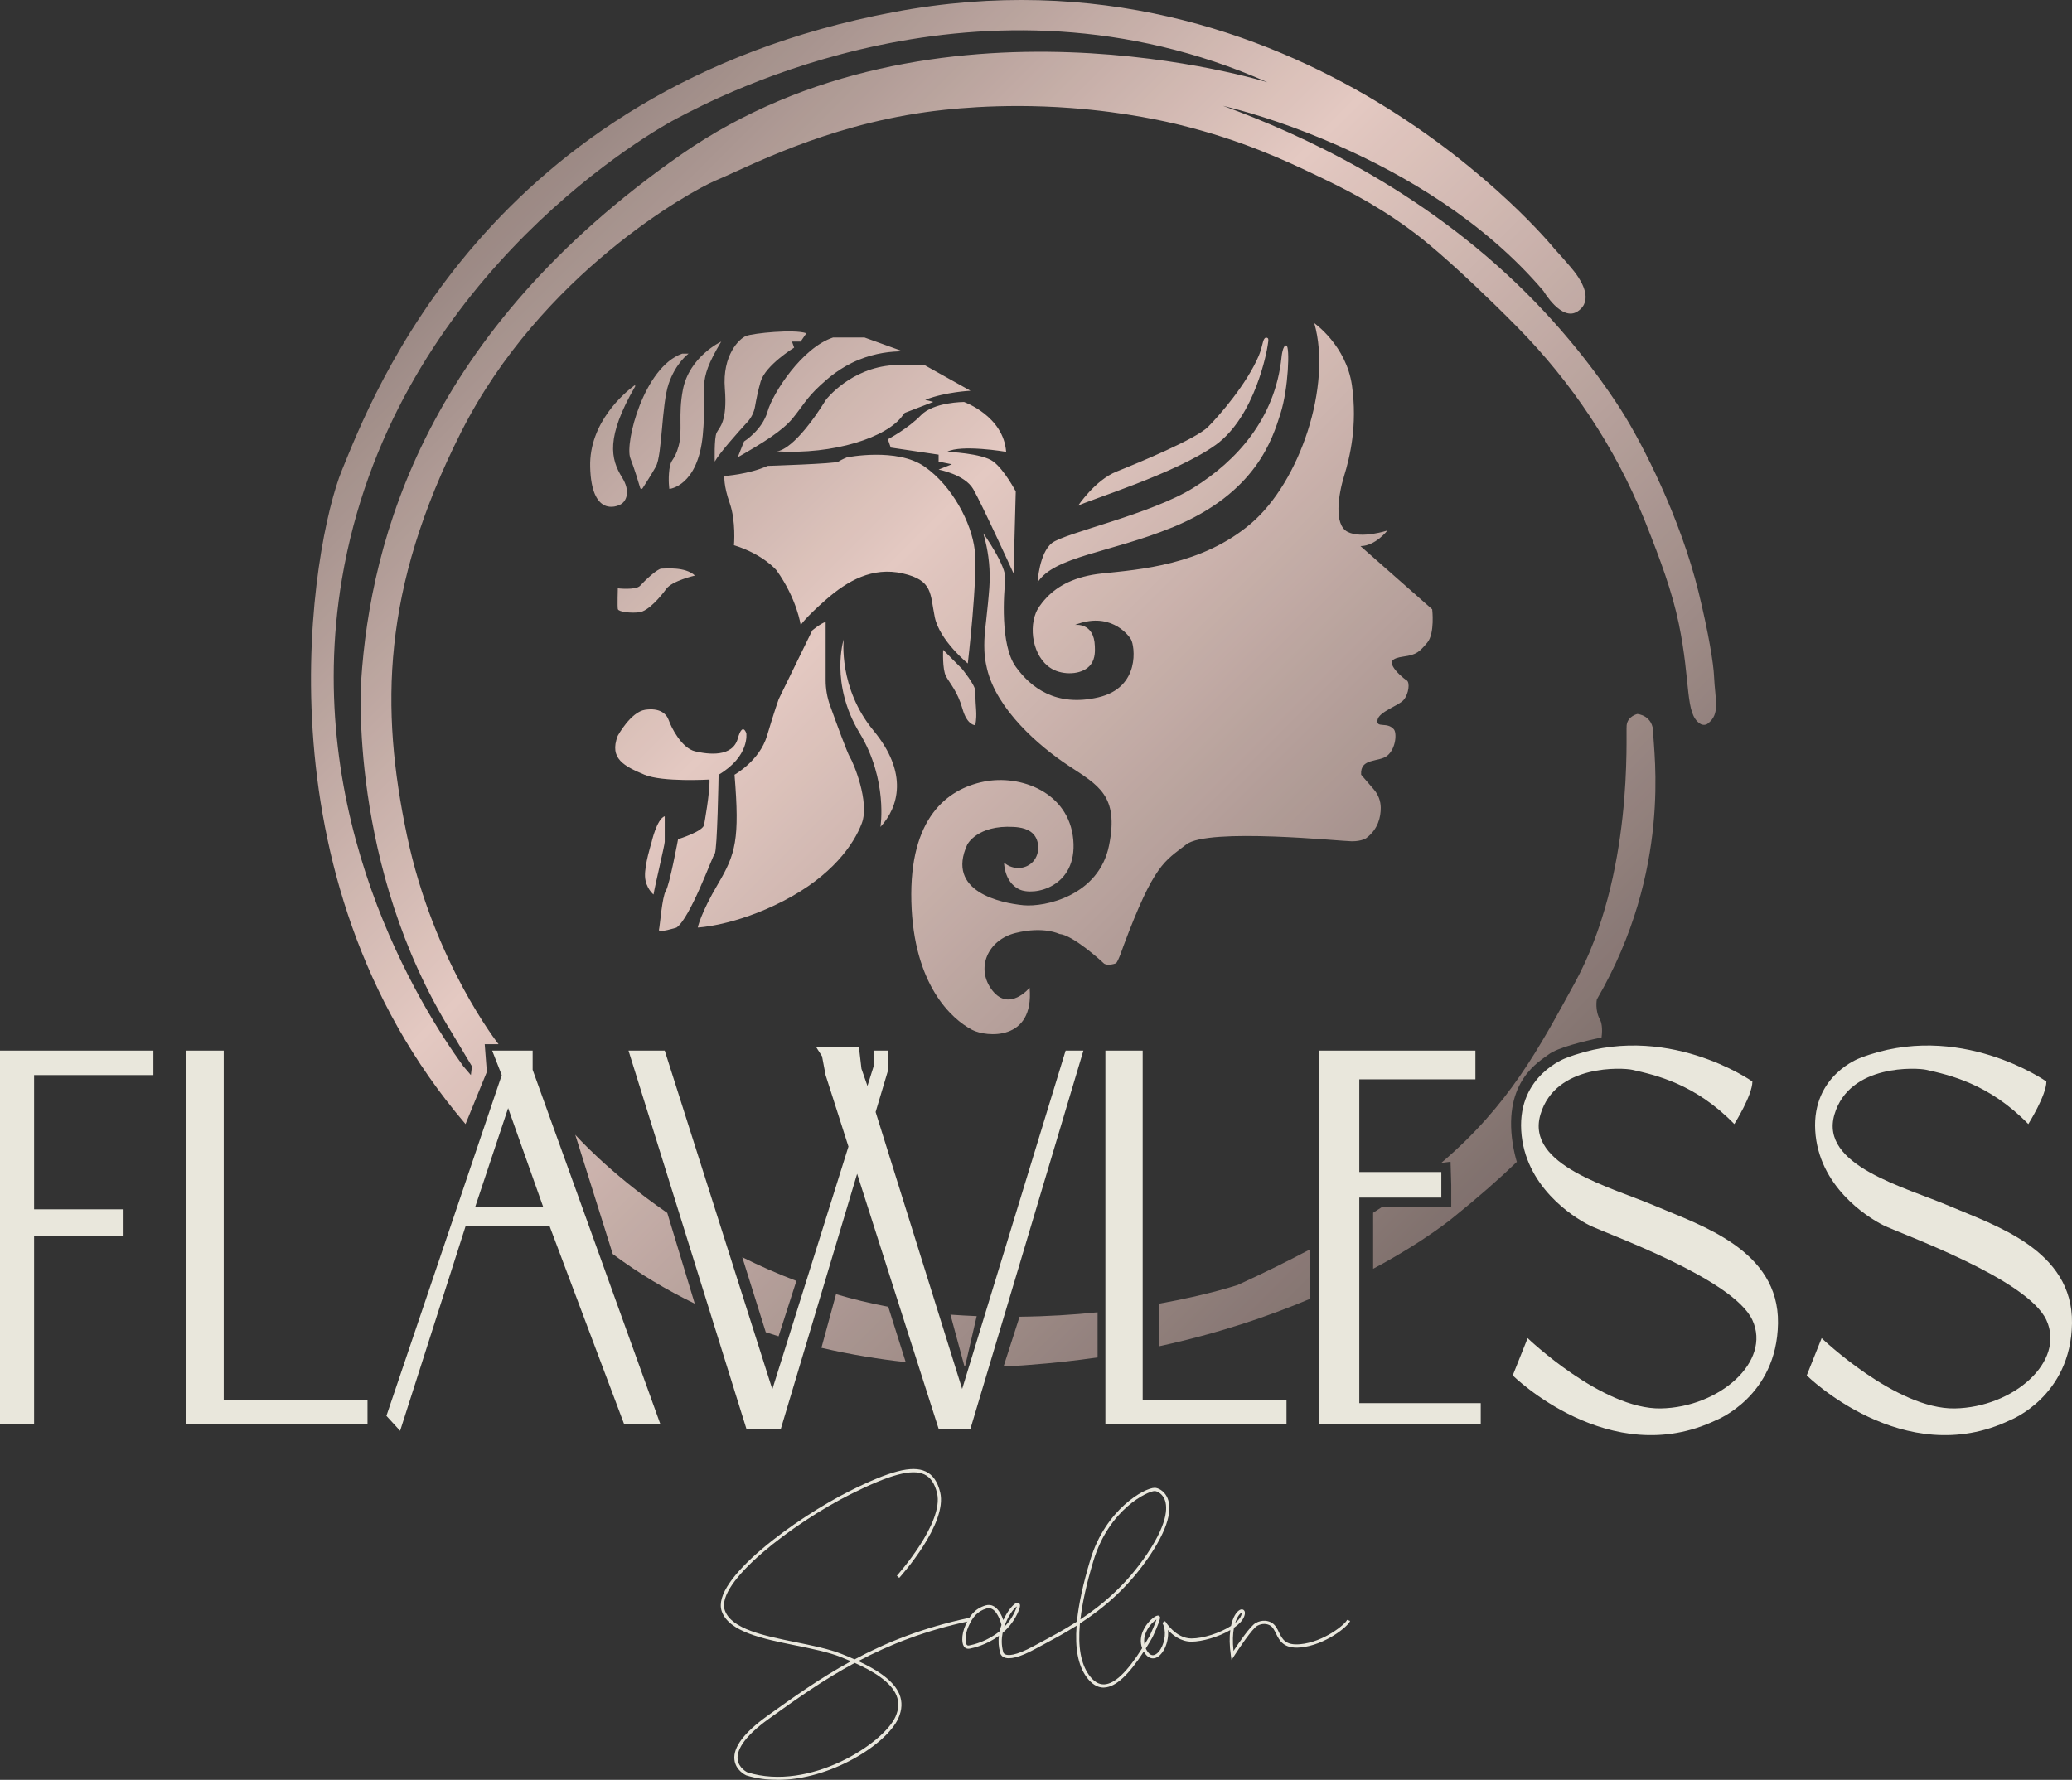
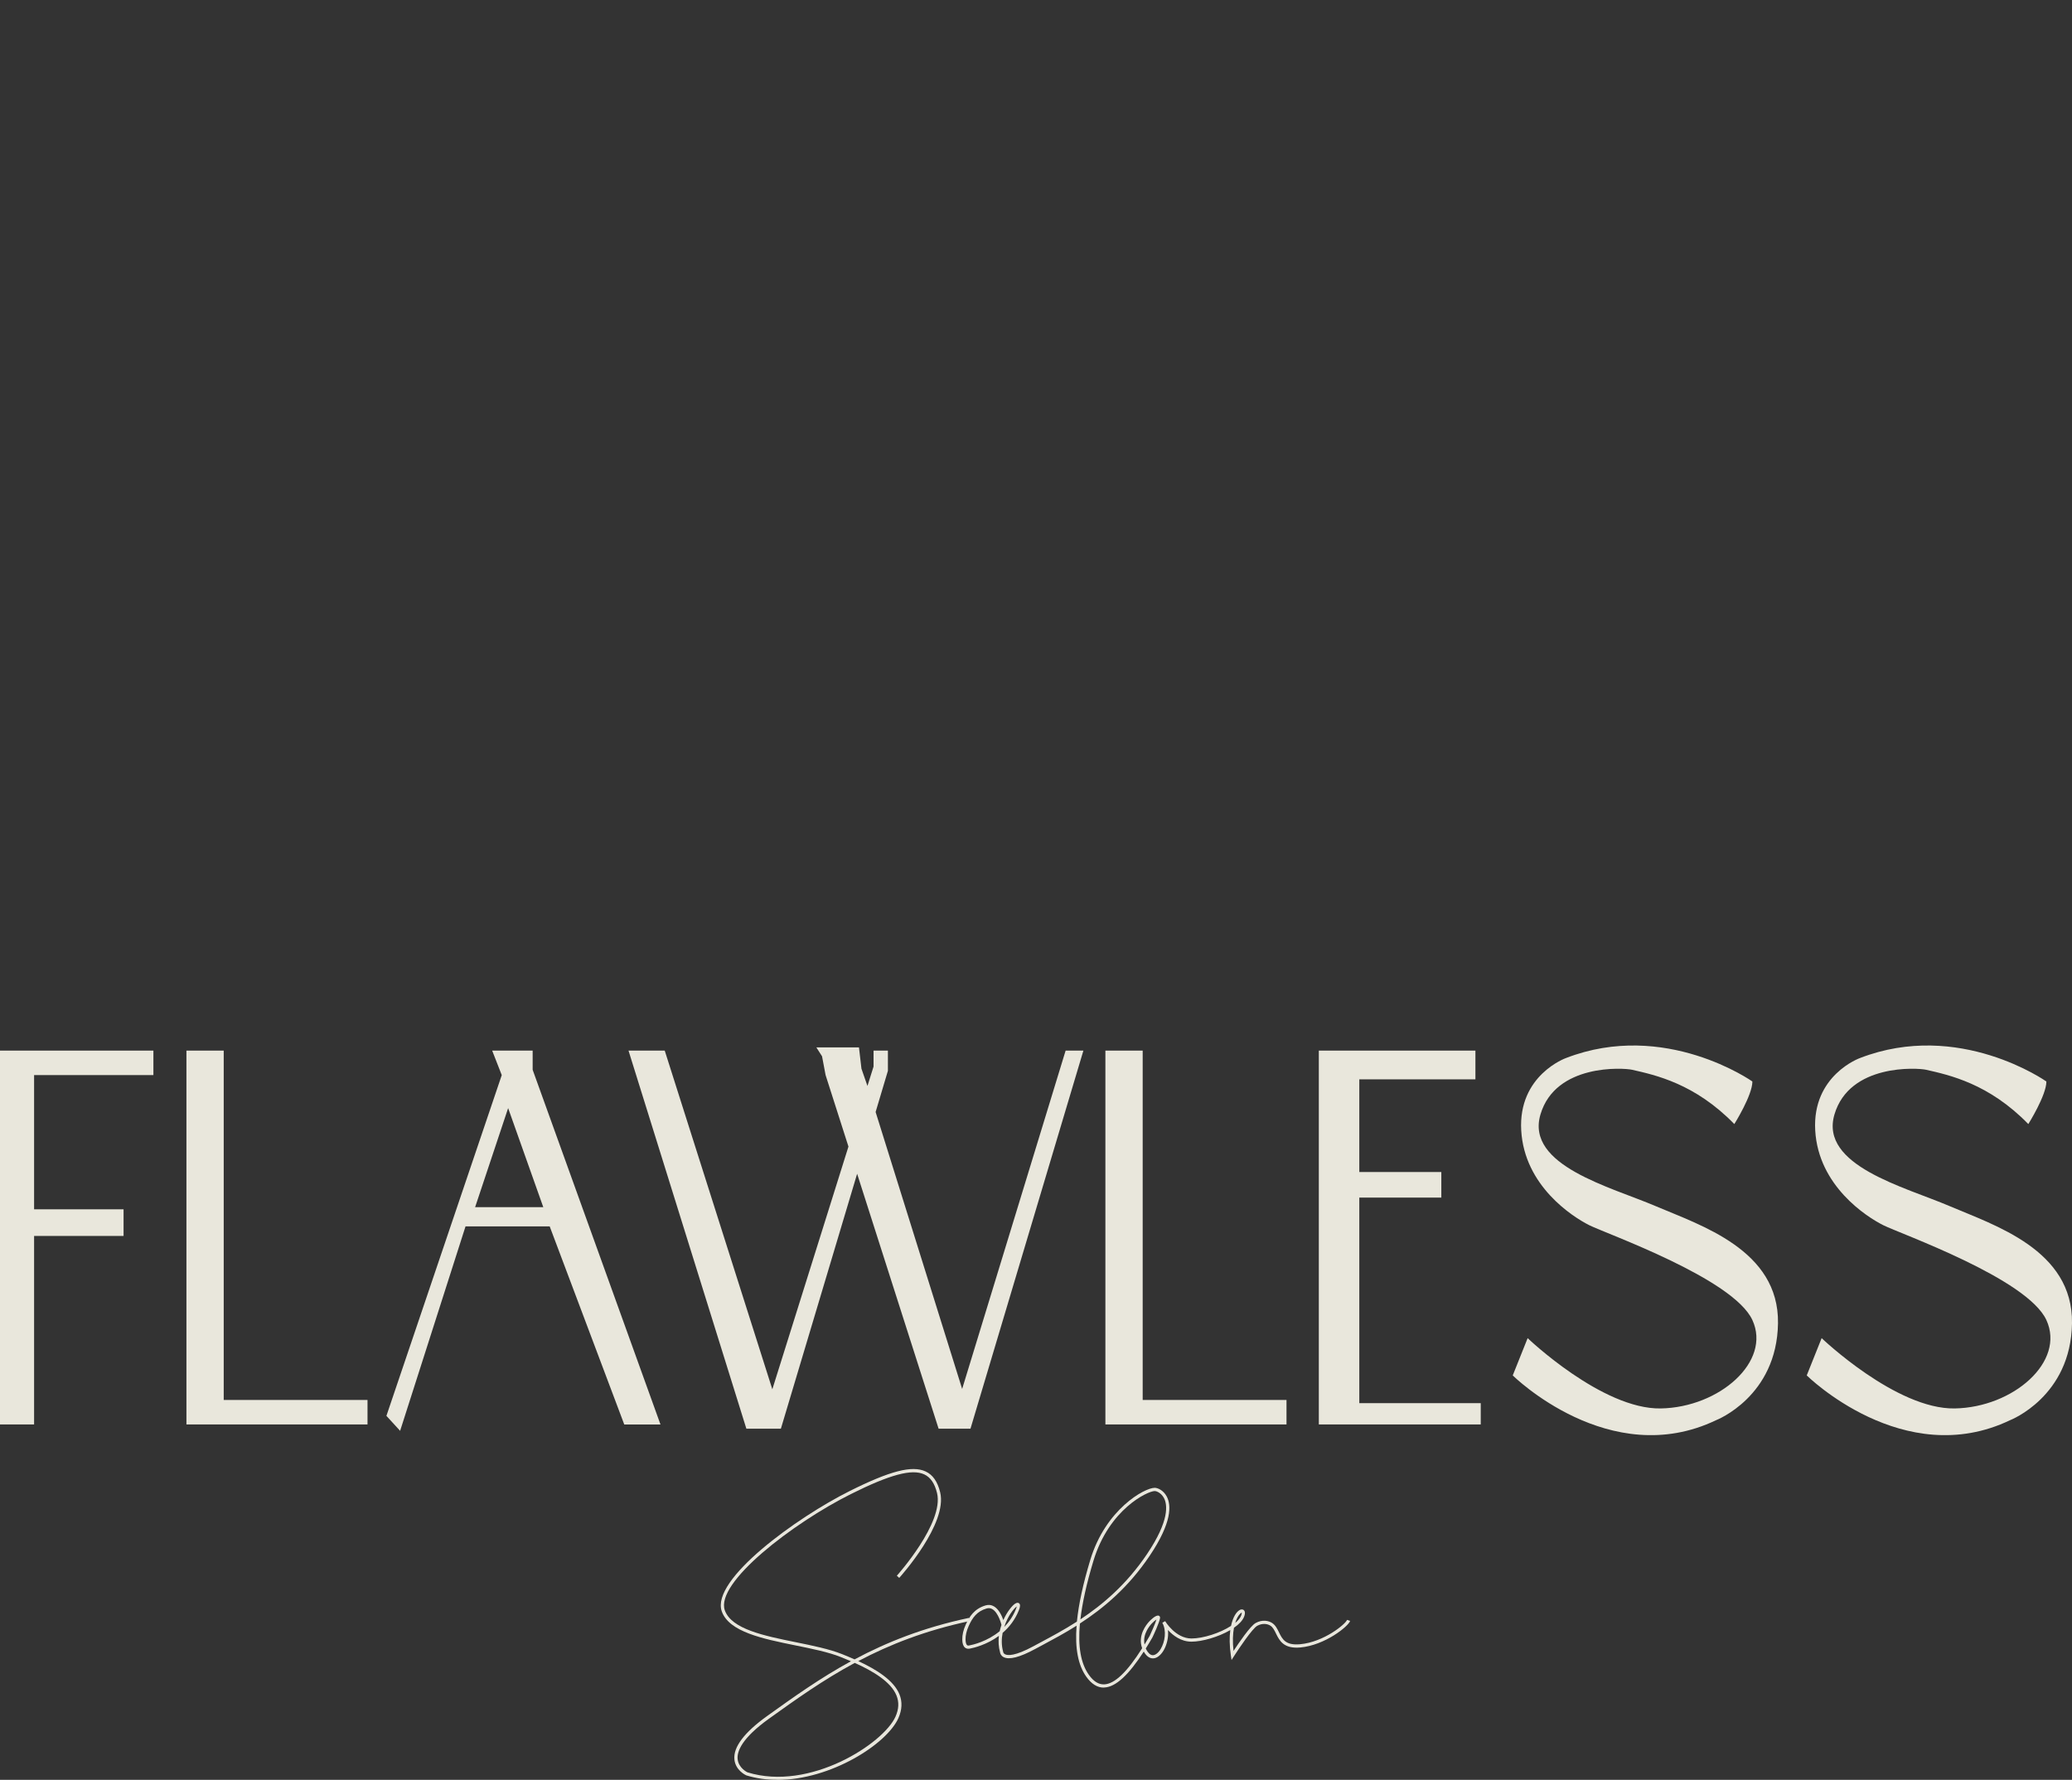
<svg xmlns="http://www.w3.org/2000/svg" id="Layer_2" data-name="Layer 2" viewBox="0 0 642.39 551.89">
  <rect x="0" y="0" width="642.39" height="551.89" fill="#333333" stroke="none" />
  <defs>
    <style>
      .cls-1, .cls-2, .cls-3, .cls-4 {
        stroke-width: 0px;
      }

      .cls-1, .cls-4 {
        fill: #fdfbef;
      }

      .cls-2 {
        fill: url(#linear-gradient);
      }

      .cls-5, .cls-4 {
        opacity: .9;
      }

      .cls-3 {
        fill: none;
      }

      .cls-6 {
        clip-path: url(#clippath);
      }
    </style>
    <clipPath id="clippath">
-       <path class="cls-3" d="M529.47,224.38c-.68.5-1.6.51-2.32.06-4.82-3-2.87-12.75-6.66-31.03-2.06-9.96-5.7-19.77-10.22-31.13-.21-.53-.43-1.07-.65-1.62-8.99-22.1-22.37-42.16-39.12-59.15-4.91-4.98-9.37-9.3-13.25-12.97-12.22-11.54-17.95-15.81-20.63-17.75-11.27-8.16-20.74-12.72-29.39-16.84-8.64-4.12-22.23-10.5-41.28-15.19-3.88-.96-16.73-4-34.02-5.28-22.49-1.68-39.8.56-45.1,1.31-31.63,4.5-54.5,16.79-64.88,21.15-7.9,3.31-54.19,29.04-78.94,77.94-24.74,48.91-25.1,85.87-16.84,125.17,8.26,39.3,28.4,64.73,28.4,64.73h-4.29l.66,8.59-6.61,16.18c-66.05-77.28-47.56-180.33-38.31-202.79S150.94,27.53,277.1,3.75c126.16-23.78,204.77,73.32,204.77,73.32,0,0,5.15,5.61,6.8,7.92,1.65,2.31,5.42,8.26.46,11.56-4.95,3.3-10.57-6.28-10.57-6.28-18.5-21.8-43.35-36.17-63.58-45.08-12.98-5.72-25.1-9.76-35.83-12.39,23.72,8.61,61.47,25.68,93.8,57.8,16.47,16.36,26.54,31.68,29.72,36.66,6.59,10.33,18.35,33.48,23.94,56.32,3.2,13.06,4.64,22.41,4.79,25.92.33,7.6,2.04,11.91-1.94,14.87ZM393.03,25.55c-88.51-39.3-170.75,4.62-183.3,11.23-12.55,6.61-88.51,52.84-103.71,142.68-12.52,74.01,24.28,132.78,37.64,151.18l2.33,2.72.33-2.72-6.28-10.49c-32.04-51.52-28.07-108.99-28.07-108.99,2.89-44.47,20.48-108.33,99.08-163.16s181.98-22.46,181.98-22.46ZM196.94,119.79c.1-.18-.1-.38-.27-.26-2.97,2.21-14.05,11.42-13.7,25.24.39,15.22,7.93,12.55,9.58,11.56s2.99-3.98.33-8.26c-3.58-5.74-5.12-12.44,4.06-28.29ZM203.34,144.67c1.98-3.52,1.76-19.16,3.96-25.65s6.17-9.36,6.17-9.36h-1.98c-11.89,4.18-17.83,27.74-16.07,32.37,1.35,3.54,2.57,7.59,3.07,9.3.1.33.53.39.71.1.85-1.3,2.68-4.15,4.15-6.76ZM211.71,120.89c-1.52,7.93,0,12.64-1.32,17.44s-2.42,3.7-2.86,7.22,0,6.06,0,6.06c0,0,8.81-.78,10.35-16.63s-2.41-15.48,5.72-29.06c0,0-9.91,4.62-11.89,14.97ZM231.67,130.93c1.26-1.38,2.11-3.08,2.42-4.92.35-2.01.91-4.85,1.72-7.65,1.49-5.12,10.4-10.57,10.4-10.57l-.66-1.87h2.68l1.77-2.59c-3.8-1.32-16.51,0-18.66.83s-7.45,5.98-6.61,16.35-1.72,11.99-2.54,13.64-.59,8.98-.59,8.98c1.42-2.61,7.01-8.87,10.05-12.2ZM245.72,129.75c3.14-3.81,4.27-6.28,8.59-10.26,2.4-2.2,6.08-5.53,11.89-7.91,5.3-2.17,10.19-2.65,13.71-2.64l-11.89-4.29h-9.74c-9.58,3.15-18.66,17.17-20.31,22.95-1.65,5.78-7.3,9.29-7.3,9.29l-1.95,4.91c8.06-4.61,13.89-8.27,17.01-12.06ZM276.18,138.78l14.82,2.2v2.15l4.1.83-4.1,1.65s8.07,1.49,10.71,6.01,12.53,26.19,12.53,26.19l.68-25.43s-3.47-6.61-6.94-9.25-14.37-3.03-14.37-3.03c4.46-2.37,18.33,0,18.33,0-.83-11.12-13.05-15.46-13.05-15.46,0,0-9.41,0-13.38,4.13s-10.24,7.43-10.24,7.43l.89,2.59ZM240.73,139.95s-.09,0-.14,0c0,0,.05,0,.14,0ZM286.85,123.97c6.35-2.47,14.03-2.81,14.03-2.81l-14.2-7.93h-9.74c-13.21.83-20.81,10.65-20.81,10.65-9.55,15.3-14.53,16.06-15.4,16.07,17.78,1.08,34.4-4.33,39.18-11.19.18-.25.37-.49.58-.73l8.84-3.4-2.48-.66ZM226.24,156.01c1.98,5.61,1.32,13.05,1.32,13.05,9.08,2.81,13.17,7.76,13.17,7.76,6.4,8.92,7.51,17.01,7.51,17.01,0,0,1.28-2.15,7.88-7.93s14.37-10.24,23.78-8.09,8.42,6.28,9.91,13.54,10.24,14.37,10.24,14.37c0,0,3.14-26.75,2.15-35.17s-6.94-19.82-15.52-25.84-24.11-2.89-24.11-2.89c0,0-1.65.66-2.64,1.32s-21.96,1.32-21.96,1.32c-5.78,2.64-13.38,3.14-13.38,3.14,0,0-.33,2.81,1.65,8.42ZM293.28,209.68c1.16,2.15,3.63,4.79,5.11,10.07s4,5.12,4,5.12c.67-3.99,0-4.93,0-10.57,0-1.86-4.16-6.94-4.16-6.94l-5.82-5.86s-.29,6.03.87,8.17ZM266.54,227.35c8.81,14.58,6.43,29.06,6.43,29.06,5.61-6.11,8.75-16.68-2.17-29.89s-9.23-28.24-9.23-28.24c0,0-4.38,13.61,4.96,29.06ZM251.83,195.47l-10.4,21.3s-1.32,3.63-3.63,11.39-10.07,12.06-10.07,12.06c1.65,20.15.33,24.61-5.12,33.85s-6.28,13.54-6.28,13.54c0,0,11.56-.5,26.59-8.26,15.03-7.76,21.8-17.5,24.28-24.11,2.48-6.61-2.64-18.83-3.71-20.48-.75-1.17-4.19-10.56-6.14-15.98-.91-2.52-1.37-5.18-1.37-7.86v-18.1c-1.82.66-4.13,2.64-4.13,2.64ZM191.56,188.87c.17.83,3.8,1.32,6.61.99s6.61-4.79,8.42-7.28,8.87-4.11,8.87-4.11c-3.02-2.81-9.04-2.15-10.36-2.15s-5.28,3.8-6.61,5.28-6.94.83-6.94.83c0,0-.17,5.61,0,6.44ZM199.82,240.23c5.57,2.35,20.15,1.49,20.15,1.49.17,3.96-1.65,13.87-1.65,13.87,0,2.15-8.09,4.62-8.09,4.62,0,0-2.64,14.2-3.8,16.02s-1.82,10.9-2.13,12.06,5.44-.66,5.44-.66c4.29-2.97,11.06-21.96,11.86-22.95s1.19-24.44,1.19-24.44c9.74-5.78,8.59-12.88,8.59-12.88,0,0-1.16-3.63-2.64,1.65-1.64,5.83-9.08,4.95-13.25,3.96s-7.39-7.43-8.13-9.58-2.89-3.96-7.35-3.3-8.5,8.09-8.5,8.09c-2.72,7.1,2.06,9.41,8.33,12.06ZM201.96,261.36s-2.15,6.77-1.98,10.4,2.64,5.61,2.64,5.61c.33-2.31,3.47-15.36,3.47-16.35v-7.93c-2.48.83-4.13,8.26-4.13,8.26ZM328.46,289.6c4.13.33,12.88,8.26,13.71,9.08s3.14.33,3.8,0c.66-.33,2.31-5.28,2.31-5.28,9.58-25.6,12.72-26.26,19.49-31.54s48.22-.99,51.36-.99,4.46-.99,4.46-.99c3.7-2.78,4.5-6.59,4.49-9.41-.01-2.09-.77-4.1-2.14-5.68l-3.94-4.57c-.36-5.35,5.5-3.74,8.15-5.94,2.64-2.2,2.97-7.01,1.98-8.15-2.09-2.42-5.5-.22-5.06-2.86.44-2.64,6.61-4.4,8.15-6.28,1.54-1.87,1.98-5.39.88-6.05-1.1-.66-3.3-2.64-4.18-4.18-.88-1.54-.66-2.64,3.3-3.19s4.84-1.43,7.27-4.29c2.42-2.86,1.54-10.35,1.54-10.35l-22.24-19.6c4.62,0,8.37-4.84,8.37-4.84,0,0-7.93,2.64-12.33.44-4.4-2.2-2.86-11.67-1.1-17.39,1.76-5.72,4.18-15.63,2.42-28.03s-11.67-19.3-11.67-19.3c5.5,19.3-4.4,49.1-19.6,62.09s-34.79,14.31-46.24,15.52c-8.23.87-13.61,3.73-17.13,7.45-2.13,2.25-3.01,3.88-3.34,4.71-2.43,6-.38,15,5.7,17.8,3.59,1.65,9.03,1.34,11.34-1.77,1.45-1.94,1.26-4.47,1.23-5.62-.22-7.54-6.17-6.61-6.17-6.61,10.57-4.18,16.29,2.64,17.39,4.51s3.08,14.86-10.13,17.94c-13.21,3.08-21.02-3.12-25.6-9.47-4.94-6.85-3.69-22.9-3.25-27.08.44-4.18-6.83-14.31-6.83-14.31.89,3,1.93,7.52,1.99,13.08.03,2.67-.17,4.79-.55,8.75-.69,7.2-1.28,9.69-1.09,14.67.06,1.58.29,3.32.81,5.5,2.98,12.58,16.02,23.94,25.27,30.05,9.25,6.11,15.69,9.25,12.55,24.77-3.14,15.52-19.82,19.16-26.59,18.5-6.77-.66-24.11-4.13-17.34-18.83,0,0,3.1-6.11,14.35-5.45,1.94.11,5.18.49,6.74,3.03,1.46,2.37,1.29,6.43-1.61,8.53-2.38,1.73-5.77,1.55-8.09-.5,0,0,0,5.94,4.62,8.26,4.62,2.31,18.17-.66,16.84-15.36-1.32-14.7-16.35-20.31-27.74-18-11.39,2.31-23.12,11.23-22.46,37.16.66,25.93,12.55,36.5,18.83,39.8,4.36,2.29,19.32,3.63,17.83-13.05,0,0-6.28,7.6-11.56.83s-1.49-15.69,7.27-17.83c8.75-2.15,13.54.33,13.54.33ZM363.34,163.6c26.19-10.7,31.17-27.58,33.65-35.34s2.97-20.97,1.82-21.14-1.49,3.63-1.49,3.63c-1.98,19.16-14.03,32.2-27.24,40.46s-39.97,14.04-43.94,17.17-4.46,12.22-4.46,12.22c5.12-8.09,22.62-9.23,41.65-17.01ZM376.84,138.01c12.39-8.92,16.02-29.56,16.18-30.89s.6-2.54-.58-2.4c-.47.06-.75.83-.91,1.49-.33,1.37-.7,2.74-1.25,4.05-3.71,8.8-12.35,18.72-15.75,22.11-3.8,3.8-21.8,11.23-28.4,13.87s-11.9,10.59-11.9,10.59c2.79-1.61,30.22-9.91,42.61-18.83ZM294.67,407.64l4.33,16c.07,0,.14,0,.21,0l3.6-15.54c-2.67-.11-5.39-.26-8.15-.46ZM246.91,397.18c-5.93-2.24-11.53-4.73-16.78-7.35l7.29,23.27c1.33.44,2.65.86,3.97,1.26l5.52-17.18ZM359.45,417.43c18.16-3.94,33.77-9.23,46.68-14.68v-15.34c-6.76,3.6-14.18,7.26-22.35,11.01,0,0-9.09,3.08-24.33,5.8v13.2ZM206.88,376.1c-18.36-12.65-28.53-24.24-28.53-24.24l11.62,36.99c8.21,6.13,16.78,11.19,25.43,15.38l-8.52-28.13ZM340.29,406.91c-7.38.76-15.5,1.28-24.19,1.38l-4.94,15.37c5.23-.15,8.21-.46,8.21-.46,7.26-.54,14.23-1.32,20.92-2.3v-13.99ZM449.94,367.49v6.83h-21.55c-.88.58-1.77,1.15-2.67,1.73v17.38c16.51-8.83,25.1-16.14,25.1-16.14,7.67-6.17,14.09-11.83,19.45-17.01-.53-1.79-.97-3.71-1.29-5.78-2.97-19.38,8.41-25.43,11.12-27.52,2.77-2.14,10.92-4.12,16.43-5.27.4-2.94-.04-4.76-.47-5.52-1.65-2.97-.99-6.28-.99-6.28,23.45-40.29,17.5-76.95,17.5-82.57s-4.95-5.94-4.95-5.94c0,0-2.97.66-3.3,3.47-.33,2.81,2.31,46.4-16.18,80.09-11.05,20.13-20.22,37.67-41.31,55.64l2.89-.37.22,7.27ZM275.4,405.2c-5.61-1.05-11-2.37-16.2-3.9l-4.53,16.63c9.29,2.16,18.13,3.56,26.13,4.43l-5.41-17.16Z" />
+       <path class="cls-3" d="M529.47,224.38c-.68.5-1.6.51-2.32.06-4.82-3-2.87-12.75-6.66-31.03-2.06-9.96-5.7-19.77-10.22-31.13-.21-.53-.43-1.07-.65-1.62-8.99-22.1-22.37-42.16-39.12-59.15-4.91-4.98-9.37-9.3-13.25-12.97-12.22-11.54-17.95-15.81-20.63-17.75-11.27-8.16-20.74-12.72-29.39-16.84-8.64-4.12-22.23-10.5-41.28-15.19-3.88-.96-16.73-4-34.02-5.28-22.49-1.68-39.8.56-45.1,1.31-31.63,4.5-54.5,16.79-64.88,21.15-7.9,3.31-54.19,29.04-78.94,77.94-24.74,48.91-25.1,85.87-16.84,125.17,8.26,39.3,28.4,64.73,28.4,64.73h-4.29l.66,8.59-6.61,16.18c-66.05-77.28-47.56-180.33-38.31-202.79S150.94,27.53,277.1,3.75c126.16-23.78,204.77,73.32,204.77,73.32,0,0,5.15,5.61,6.8,7.92,1.65,2.31,5.42,8.26.46,11.56-4.95,3.3-10.57-6.28-10.57-6.28-18.5-21.8-43.35-36.17-63.58-45.08-12.98-5.72-25.1-9.76-35.83-12.39,23.72,8.61,61.47,25.68,93.8,57.8,16.47,16.36,26.54,31.68,29.72,36.66,6.59,10.33,18.35,33.48,23.94,56.32,3.2,13.06,4.64,22.41,4.79,25.92.33,7.6,2.04,11.91-1.94,14.87ZM393.03,25.55c-88.51-39.3-170.75,4.62-183.3,11.23-12.55,6.61-88.51,52.84-103.71,142.68-12.52,74.01,24.28,132.78,37.64,151.18l2.33,2.72.33-2.72-6.28-10.49c-32.04-51.52-28.07-108.99-28.07-108.99,2.89-44.47,20.48-108.33,99.08-163.16s181.98-22.46,181.98-22.46ZM196.94,119.79c.1-.18-.1-.38-.27-.26-2.97,2.21-14.05,11.42-13.7,25.24.39,15.22,7.93,12.55,9.58,11.56s2.99-3.98.33-8.26c-3.58-5.74-5.12-12.44,4.06-28.29ZM203.34,144.67c1.98-3.52,1.76-19.16,3.96-25.65s6.17-9.36,6.17-9.36h-1.98c-11.89,4.18-17.83,27.74-16.07,32.37,1.35,3.54,2.57,7.59,3.07,9.3.1.33.53.39.71.1.85-1.3,2.68-4.15,4.15-6.76ZM211.71,120.89c-1.52,7.93,0,12.64-1.32,17.44s-2.42,3.7-2.86,7.22,0,6.06,0,6.06c0,0,8.81-.78,10.35-16.63s-2.41-15.48,5.72-29.06c0,0-9.91,4.62-11.89,14.97ZM231.67,130.93c1.26-1.38,2.11-3.08,2.42-4.92.35-2.01.91-4.85,1.72-7.65,1.49-5.12,10.4-10.57,10.4-10.57l-.66-1.87h2.68l1.77-2.59c-3.8-1.32-16.51,0-18.66.83s-7.45,5.98-6.61,16.35-1.72,11.99-2.54,13.64-.59,8.98-.59,8.98c1.42-2.61,7.01-8.87,10.05-12.2ZM245.72,129.75c3.14-3.81,4.27-6.28,8.59-10.26,2.4-2.2,6.08-5.53,11.89-7.91,5.3-2.17,10.19-2.65,13.71-2.64l-11.89-4.29h-9.74c-9.58,3.15-18.66,17.17-20.31,22.95-1.65,5.78-7.3,9.29-7.3,9.29l-1.95,4.91c8.06-4.61,13.89-8.27,17.01-12.06ZM276.18,138.78v2.15l4.1.83-4.1,1.65s8.07,1.49,10.71,6.01,12.53,26.19,12.53,26.19l.68-25.43s-3.47-6.61-6.94-9.25-14.37-3.03-14.37-3.03c4.46-2.37,18.33,0,18.33,0-.83-11.12-13.05-15.46-13.05-15.46,0,0-9.41,0-13.38,4.13s-10.24,7.43-10.24,7.43l.89,2.59ZM240.73,139.95s-.09,0-.14,0c0,0,.05,0,.14,0ZM286.85,123.97c6.35-2.47,14.03-2.81,14.03-2.81l-14.2-7.93h-9.74c-13.21.83-20.81,10.65-20.81,10.65-9.55,15.3-14.53,16.06-15.4,16.07,17.78,1.08,34.4-4.33,39.18-11.19.18-.25.37-.49.58-.73l8.84-3.4-2.48-.66ZM226.24,156.01c1.98,5.61,1.32,13.05,1.32,13.05,9.08,2.81,13.17,7.76,13.17,7.76,6.4,8.92,7.51,17.01,7.51,17.01,0,0,1.28-2.15,7.88-7.93s14.37-10.24,23.78-8.09,8.42,6.28,9.91,13.54,10.24,14.37,10.24,14.37c0,0,3.14-26.75,2.15-35.17s-6.94-19.82-15.52-25.84-24.11-2.89-24.11-2.89c0,0-1.65.66-2.64,1.32s-21.96,1.32-21.96,1.32c-5.78,2.64-13.38,3.14-13.38,3.14,0,0-.33,2.81,1.65,8.42ZM293.28,209.68c1.16,2.15,3.63,4.79,5.11,10.07s4,5.12,4,5.12c.67-3.99,0-4.93,0-10.57,0-1.86-4.16-6.94-4.16-6.94l-5.82-5.86s-.29,6.03.87,8.17ZM266.54,227.35c8.81,14.58,6.43,29.06,6.43,29.06,5.61-6.11,8.75-16.68-2.17-29.89s-9.23-28.24-9.23-28.24c0,0-4.38,13.61,4.96,29.06ZM251.83,195.47l-10.4,21.3s-1.32,3.63-3.63,11.39-10.07,12.06-10.07,12.06c1.65,20.15.33,24.61-5.12,33.85s-6.28,13.54-6.28,13.54c0,0,11.56-.5,26.59-8.26,15.03-7.76,21.8-17.5,24.28-24.11,2.48-6.61-2.64-18.83-3.71-20.48-.75-1.17-4.19-10.56-6.14-15.98-.91-2.52-1.37-5.18-1.37-7.86v-18.1c-1.82.66-4.13,2.64-4.13,2.64ZM191.56,188.87c.17.83,3.8,1.32,6.61.99s6.61-4.79,8.42-7.28,8.87-4.11,8.87-4.11c-3.02-2.81-9.04-2.15-10.36-2.15s-5.28,3.8-6.61,5.28-6.94.83-6.94.83c0,0-.17,5.61,0,6.44ZM199.82,240.23c5.57,2.35,20.15,1.49,20.15,1.49.17,3.96-1.65,13.87-1.65,13.87,0,2.15-8.09,4.62-8.09,4.62,0,0-2.64,14.2-3.8,16.02s-1.82,10.9-2.13,12.06,5.44-.66,5.44-.66c4.29-2.97,11.06-21.96,11.86-22.95s1.19-24.44,1.19-24.44c9.74-5.78,8.59-12.88,8.59-12.88,0,0-1.16-3.63-2.64,1.65-1.64,5.83-9.08,4.95-13.25,3.96s-7.39-7.43-8.13-9.58-2.89-3.96-7.35-3.3-8.5,8.09-8.5,8.09c-2.72,7.1,2.06,9.41,8.33,12.06ZM201.96,261.36s-2.15,6.77-1.98,10.4,2.64,5.61,2.64,5.61c.33-2.31,3.47-15.36,3.47-16.35v-7.93c-2.48.83-4.13,8.26-4.13,8.26ZM328.46,289.6c4.13.33,12.88,8.26,13.71,9.08s3.14.33,3.8,0c.66-.33,2.31-5.28,2.31-5.28,9.58-25.6,12.72-26.26,19.49-31.54s48.22-.99,51.36-.99,4.46-.99,4.46-.99c3.7-2.78,4.5-6.59,4.49-9.41-.01-2.09-.77-4.1-2.14-5.68l-3.94-4.57c-.36-5.35,5.5-3.74,8.15-5.94,2.64-2.2,2.97-7.01,1.98-8.15-2.09-2.42-5.5-.22-5.06-2.86.44-2.64,6.61-4.4,8.15-6.28,1.54-1.87,1.98-5.39.88-6.05-1.1-.66-3.3-2.64-4.18-4.18-.88-1.54-.66-2.64,3.3-3.19s4.84-1.43,7.27-4.29c2.42-2.86,1.54-10.35,1.54-10.35l-22.24-19.6c4.62,0,8.37-4.84,8.37-4.84,0,0-7.93,2.64-12.33.44-4.4-2.2-2.86-11.67-1.1-17.39,1.76-5.72,4.18-15.63,2.42-28.03s-11.67-19.3-11.67-19.3c5.5,19.3-4.4,49.1-19.6,62.09s-34.79,14.31-46.24,15.52c-8.23.87-13.61,3.73-17.13,7.45-2.13,2.25-3.01,3.88-3.34,4.71-2.43,6-.38,15,5.7,17.8,3.59,1.65,9.03,1.34,11.34-1.77,1.45-1.94,1.26-4.47,1.23-5.62-.22-7.54-6.17-6.61-6.17-6.61,10.57-4.18,16.29,2.64,17.39,4.51s3.08,14.86-10.13,17.94c-13.21,3.08-21.02-3.12-25.6-9.47-4.94-6.85-3.69-22.9-3.25-27.08.44-4.18-6.83-14.31-6.83-14.31.89,3,1.93,7.52,1.99,13.08.03,2.67-.17,4.79-.55,8.75-.69,7.2-1.28,9.69-1.09,14.67.06,1.58.29,3.32.81,5.5,2.98,12.58,16.02,23.94,25.27,30.05,9.25,6.11,15.69,9.25,12.55,24.77-3.14,15.52-19.82,19.16-26.59,18.5-6.77-.66-24.11-4.13-17.34-18.83,0,0,3.1-6.11,14.35-5.45,1.94.11,5.18.49,6.74,3.03,1.46,2.37,1.29,6.43-1.61,8.53-2.38,1.73-5.77,1.55-8.09-.5,0,0,0,5.94,4.62,8.26,4.62,2.31,18.17-.66,16.84-15.36-1.32-14.7-16.35-20.31-27.74-18-11.39,2.31-23.12,11.23-22.46,37.16.66,25.93,12.55,36.5,18.83,39.8,4.36,2.29,19.32,3.63,17.83-13.05,0,0-6.28,7.6-11.56.83s-1.49-15.69,7.27-17.83c8.75-2.15,13.54.33,13.54.33ZM363.34,163.6c26.19-10.7,31.17-27.58,33.65-35.34s2.97-20.97,1.82-21.14-1.49,3.63-1.49,3.63c-1.98,19.16-14.03,32.2-27.24,40.46s-39.97,14.04-43.94,17.17-4.46,12.22-4.46,12.22c5.12-8.09,22.62-9.23,41.65-17.01ZM376.84,138.01c12.39-8.92,16.02-29.56,16.18-30.89s.6-2.54-.58-2.4c-.47.06-.75.83-.91,1.49-.33,1.37-.7,2.74-1.25,4.05-3.71,8.8-12.35,18.72-15.75,22.11-3.8,3.8-21.8,11.23-28.4,13.87s-11.9,10.59-11.9,10.59c2.79-1.61,30.22-9.91,42.61-18.83ZM294.67,407.64l4.33,16c.07,0,.14,0,.21,0l3.6-15.54c-2.67-.11-5.39-.26-8.15-.46ZM246.91,397.18c-5.93-2.24-11.53-4.73-16.78-7.35l7.29,23.27c1.33.44,2.65.86,3.97,1.26l5.52-17.18ZM359.45,417.43c18.16-3.94,33.77-9.23,46.68-14.68v-15.34c-6.76,3.6-14.18,7.26-22.35,11.01,0,0-9.09,3.08-24.33,5.8v13.2ZM206.88,376.1c-18.36-12.65-28.53-24.24-28.53-24.24l11.62,36.99c8.21,6.13,16.78,11.19,25.43,15.38l-8.52-28.13ZM340.29,406.91c-7.38.76-15.5,1.28-24.19,1.38l-4.94,15.37c5.23-.15,8.21-.46,8.21-.46,7.26-.54,14.23-1.32,20.92-2.3v-13.99ZM449.94,367.49v6.83h-21.55c-.88.58-1.77,1.15-2.67,1.73v17.38c16.51-8.83,25.1-16.14,25.1-16.14,7.67-6.17,14.09-11.83,19.45-17.01-.53-1.79-.97-3.71-1.29-5.78-2.97-19.38,8.41-25.43,11.12-27.52,2.77-2.14,10.92-4.12,16.43-5.27.4-2.94-.04-4.76-.47-5.52-1.65-2.97-.99-6.28-.99-6.28,23.45-40.29,17.5-76.95,17.5-82.57s-4.95-5.94-4.95-5.94c0,0-2.97.66-3.3,3.47-.33,2.81,2.31,46.4-16.18,80.09-11.05,20.13-20.22,37.67-41.31,55.64l2.89-.37.22,7.27ZM275.4,405.2c-5.61-1.05-11-2.37-16.2-3.9l-4.53,16.63c9.29,2.16,18.13,3.56,26.13,4.43l-5.41-17.16Z" />
    </clipPath>
    <linearGradient id="linear-gradient" x1="91.67" y1="-2.3" x2="533.94" y2="439.97" gradientUnits="userSpaceOnUse">
      <stop offset="0" stop-color="#776965" />
      <stop offset=".41" stop-color="#f7d9d1" />
      <stop offset="1" stop-color="#5e5250" />
    </linearGradient>
  </defs>
  <g id="Logo_Tan_Gradient_DM" data-name="Logo Tan Gradient DM">
    <g id="Icon-Gradient" class="cls-5">
      <g class="cls-6">
-         <rect class="cls-2" x="92.3" y="-2.93" width="441" height="443.54" />
-       </g>
+         </g>
    </g>
    <g id="Text">
      <g id="Salon" class="cls-5">
        <path class="cls-1" d="M240.96,551.89c-3.26,0-6.49-.43-9.59-1.39-.19-.08-3.35-1.55-3.68-4.93-.38-3.83,3.04-8.36,10.14-13.46,8.13-5.83,16.39-11.75,26-16.99-1.05-.45-2.09-.88-3.11-1.29-3.89-1.56-9.1-2.61-14.13-3.63-10.1-2.05-20.54-4.17-22.81-10.53-3.53-9.89,23.45-29.23,39.55-37.28,12.59-6.3,19.44-8.07,23.64-6.12,2.23,1.03,3.7,3.14,4.51,6.45,2.37,9.72-12.07,25.86-12.69,26.55l-.74-.67c.15-.16,14.71-16.43,12.46-25.64-.73-3-2.03-4.89-3.96-5.78-3.84-1.78-10.65.05-22.77,6.11-17.96,8.98-42.11,27.49-39.06,36.05,2.08,5.84,12.24,7.9,22.07,9.89,5.08,1.03,10.33,2.1,14.3,3.69,1.25.5,2.55,1.04,3.85,1.62,9.94-5.31,21.33-9.87,35.49-12.87l.21.98c-13.72,2.91-24.84,7.3-34.55,12.42,5.61,2.6,10.99,5.95,12.76,10.3.94,2.31.83,4.79-.32,7.38-3.58,8.05-20.95,19.17-37.59,19.17ZM265,515.63c-9.86,5.31-18.29,11.35-26.58,17.29-8.45,6.06-9.96,10.16-9.73,12.53.27,2.8,3.01,4.1,3.04,4.11,19.39,6.01,42.23-9,45.9-17.25,1.05-2.36,1.15-4.52.3-6.6-1.72-4.23-7.27-7.53-12.94-10.09Z" />
        <path class="cls-1" d="M342.18,523.29c-1.98,0-3.79-1.13-5.38-3.36-2.55-3.57-3.56-8.81-3.02-15.84-3.73,2.35-7.3,4.26-10.48,5.96-.82.44-1.61.86-2.37,1.27-4.77,2.58-8.06,3.43-9.8,2.51-.77-.41-1.03-1.08-1.06-1.41-.5-1.77-.57-3.52-.38-5.17-3.83,2.82-7.89,3.74-9.05,3.96-.72.13-1.18-.1-1.45-.31-.54-.44-.83-1.27-.85-2.46-.03-1.46.33-3.03,1.06-4.65,1.13-2.5,2.66-4.95,6.18-5.99.92-.27,1.79-.17,2.59.31,1.52.89,2.44,2.91,2.9,4.24,1.18-2.62,2.76-4.51,3.64-5.08.64-.41,1.03-.29,1.24-.11.42.34.4,1.02-.08,2.19-1.21,3-3.04,5.27-5.02,6.97-.35,1.78-.41,3.82.18,5.92.02.09.08.48.59.73.81.4,3.04.61,8.82-2.52.76-.42,1.56-.84,2.38-1.28,3.34-1.79,7.12-3.81,11.06-6.34.53-5.38,1.92-11.76,4.16-19.17,4.71-15.6,16.78-22.32,19.96-22.32h0c.89,0,2.69.73,3.73,2.69,1.43,2.68,1.67,8.05-5.3,18.4-6.64,9.87-14.39,16.3-21.62,20.99-.65,7.15.28,12.42,2.79,15.93,1.47,2.06,3.05,3.02,4.78,2.94,3.22-.16,7.08-3.83,11.73-11.21-1.45-3.93,1.28-7.32,2.23-8.33.21-.22,2.06-2.16,2.96-1.74.2.09.4.33.36.69-.17,1.36-2.13,5.54-2.36,6.01-.7,1.22-1.39,2.38-2.07,3.45.07.15.15.31.23.47.41.73,1.08,1.61,1.96,1.62.78-.02,1.72-.71,2.45-1.95,1.29-2.17,1.87-5.65.49-8.11l.87-.5c.03.05,3.23,5.37,8.16,5.37,3.62,0,8.88-1.69,12.27-3.9.59-2.78,1.7-4.4,2.69-4.93.69-.37,1.12-.1,1.27.04.25.22.59.77.09,2.04-.48,1.22-1.63,2.39-3.14,3.43-.35,1.87-.46,4.27-.14,7.19,1.6-2.45,5.22-7.77,6.87-8.67,2.06-1.13,4.01-.73,5.14.02,1.01.67,1.55,1.78,2.07,2.84,1.04,2.13,2.01,4.14,6.54,3.73,7.48-.68,14.17-6.32,14.59-7.56l.95.32c-.57,1.7-7.78,7.54-15.44,8.24-5.2.47-6.49-2.17-7.53-4.29-.48-.99-.94-1.93-1.72-2.45-.89-.59-2.44-.89-4.11.02-1.53.84-5.75,7.13-7.25,9.48l-.72,1.13-.2-1.33c-.47-3.2-.47-5.85-.18-7.96-3.67,2.15-8.76,3.6-12.04,3.6s-5.76-1.96-7.3-3.62c.26,2.25-.35,4.67-1.36,6.37-.93,1.56-2.19,2.47-3.33,2.43-.75-.01-1.84-.39-2.8-2.11-4.72,7.32-8.72,10.97-12.18,11.14-.09,0-.17,0-.26,0ZM306.56,498.66c-.22,0-.45.04-.69.1-2.96.87-4.36,2.8-5.55,5.44-.67,1.49-1,2.91-.97,4.22.02.86.19,1.47.48,1.71.06.05.22.18.63.1,1.19-.22,5.6-1.23,9.48-4.43.15-.68.34-1.35.56-1.98h-.02s-.88-3.72-2.81-4.85c-.36-.21-.73-.31-1.11-.31ZM358.54,502.17c-.76.48-2.12,1.71-3.01,3.46-.56,1.09-1.04,2.61-.68,4.3.52-.85,1.05-1.74,1.59-2.68.48-1.03,1.68-3.69,2.11-5.08ZM315.23,498.12c-.41.28-1.14,1.01-1.96,2.27-.43.67-1.31,2.16-1.94,4.13,1.43-1.46,2.72-3.28,3.63-5.54.16-.4.24-.68.27-.85ZM384.96,500.02s-.23.1-.59.49c-.52.56-1.03,1.47-1.41,2.73.89-.74,1.54-1.51,1.84-2.28.23-.6.19-.89.16-.94ZM358.02,462.34c-2.2,0-14.18,5.63-19.01,21.61-2.12,7.01-3.46,13.06-4.05,18.19,6.95-4.6,14.32-10.85,20.66-20.26,7.04-10.46,6.31-15.37,5.25-17.37-.86-1.62-2.32-2.16-2.85-2.16Z" />
      </g>
      <g id="Flawless_copy_3" data-name="Flawless copy 3">
        <polygon class="cls-4" points="47.56 325.77 47.56 333.36 10.57 333.36 10.57 374.98 38.31 374.98 38.31 383.24 10.57 383.24 10.57 441.69 0 441.69 0 325.77 47.56 325.77" />
        <polygon class="cls-4" points="57.8 325.77 69.36 325.77 69.36 434.1 113.94 434.1 113.94 441.69 57.8 441.69 57.8 325.77" />
        <polygon class="cls-4" points="342.71 325.77 354.27 325.77 354.27 434.1 398.86 434.1 398.86 441.69 342.71 441.69 342.71 325.77" />
        <path class="cls-4" d="M165.14,331.71v-5.94h-12.55l2.97,7.6-35.76,105.66,4.25,4.64,20.28-63.4h26.09l23.12,61.43h11.23l-39.63-109.98ZM147.3,374.32l10.24-30.72,10.9,30.72h-21.14Z" />
        <polygon class="cls-4" points="330.38 325.77 298.3 430.68 271.47 344.81 275.28 332.04 275.28 325.77 270.83 325.77 270.83 330.72 268.94 336.73 268.94 336.73 267.08 331.38 266.31 324.78 253.1 324.78 254.86 327.53 255.96 333.36 263.05 355.53 239.45 430.79 206.09 325.77 194.86 325.77 231.4 443.01 242.1 443.01 265.74 363.96 291 443.01 300.88 443.01 335.89 325.77 330.38 325.77" />
        <polygon class="cls-4" points="408.88 325.77 457.43 325.77 457.43 334.68 421.43 334.68 421.43 363.42 446.86 363.42 446.86 371.35 421.43 371.35 421.43 435.09 459.08 435.09 459.08 441.69 408.88 441.69 408.88 325.77" />
        <path class="cls-4" d="M537.69,348.56s5.61-8.92,5.61-13.21c0,0-27.08-19.16-57.8-7.27,0,0-14.86,5.28-13.87,22.46.99,17.17,15.85,26.75,21.14,29.39s44.59,16.51,50.53,29.39c5.94,12.88-10.24,27.08-28.4,27.41s-41.28-21.8-41.28-21.8l-4.62,11.56s30.03,29.72,63.07,13.87c0,0,18.84-7.27,19.17-30.05s-24.09-30.39-37.97-36.33-40.35-12.55-35.68-28.4,25.81-14.46,28.4-13.87c7.28,1.65,19.49,4.29,31.71,16.84Z" />
        <path class="cls-4" d="M628.84,348.56s5.61-8.92,5.61-13.21c0,0-27.08-19.16-57.8-7.27,0,0-14.86,5.28-13.87,22.46.99,17.17,15.85,26.75,21.14,29.39s44.59,16.51,50.53,29.39c5.94,12.88-10.24,27.08-28.4,27.41s-41.28-21.8-41.28-21.8l-4.62,11.56s30.03,29.72,63.07,13.87c0,0,18.84-7.27,19.17-30.05s-24.09-30.39-37.97-36.33-40.35-12.55-35.68-28.4,25.81-14.46,28.4-13.87c7.28,1.65,19.49,4.29,31.71,16.84Z" />
      </g>
    </g>
  </g>
</svg>